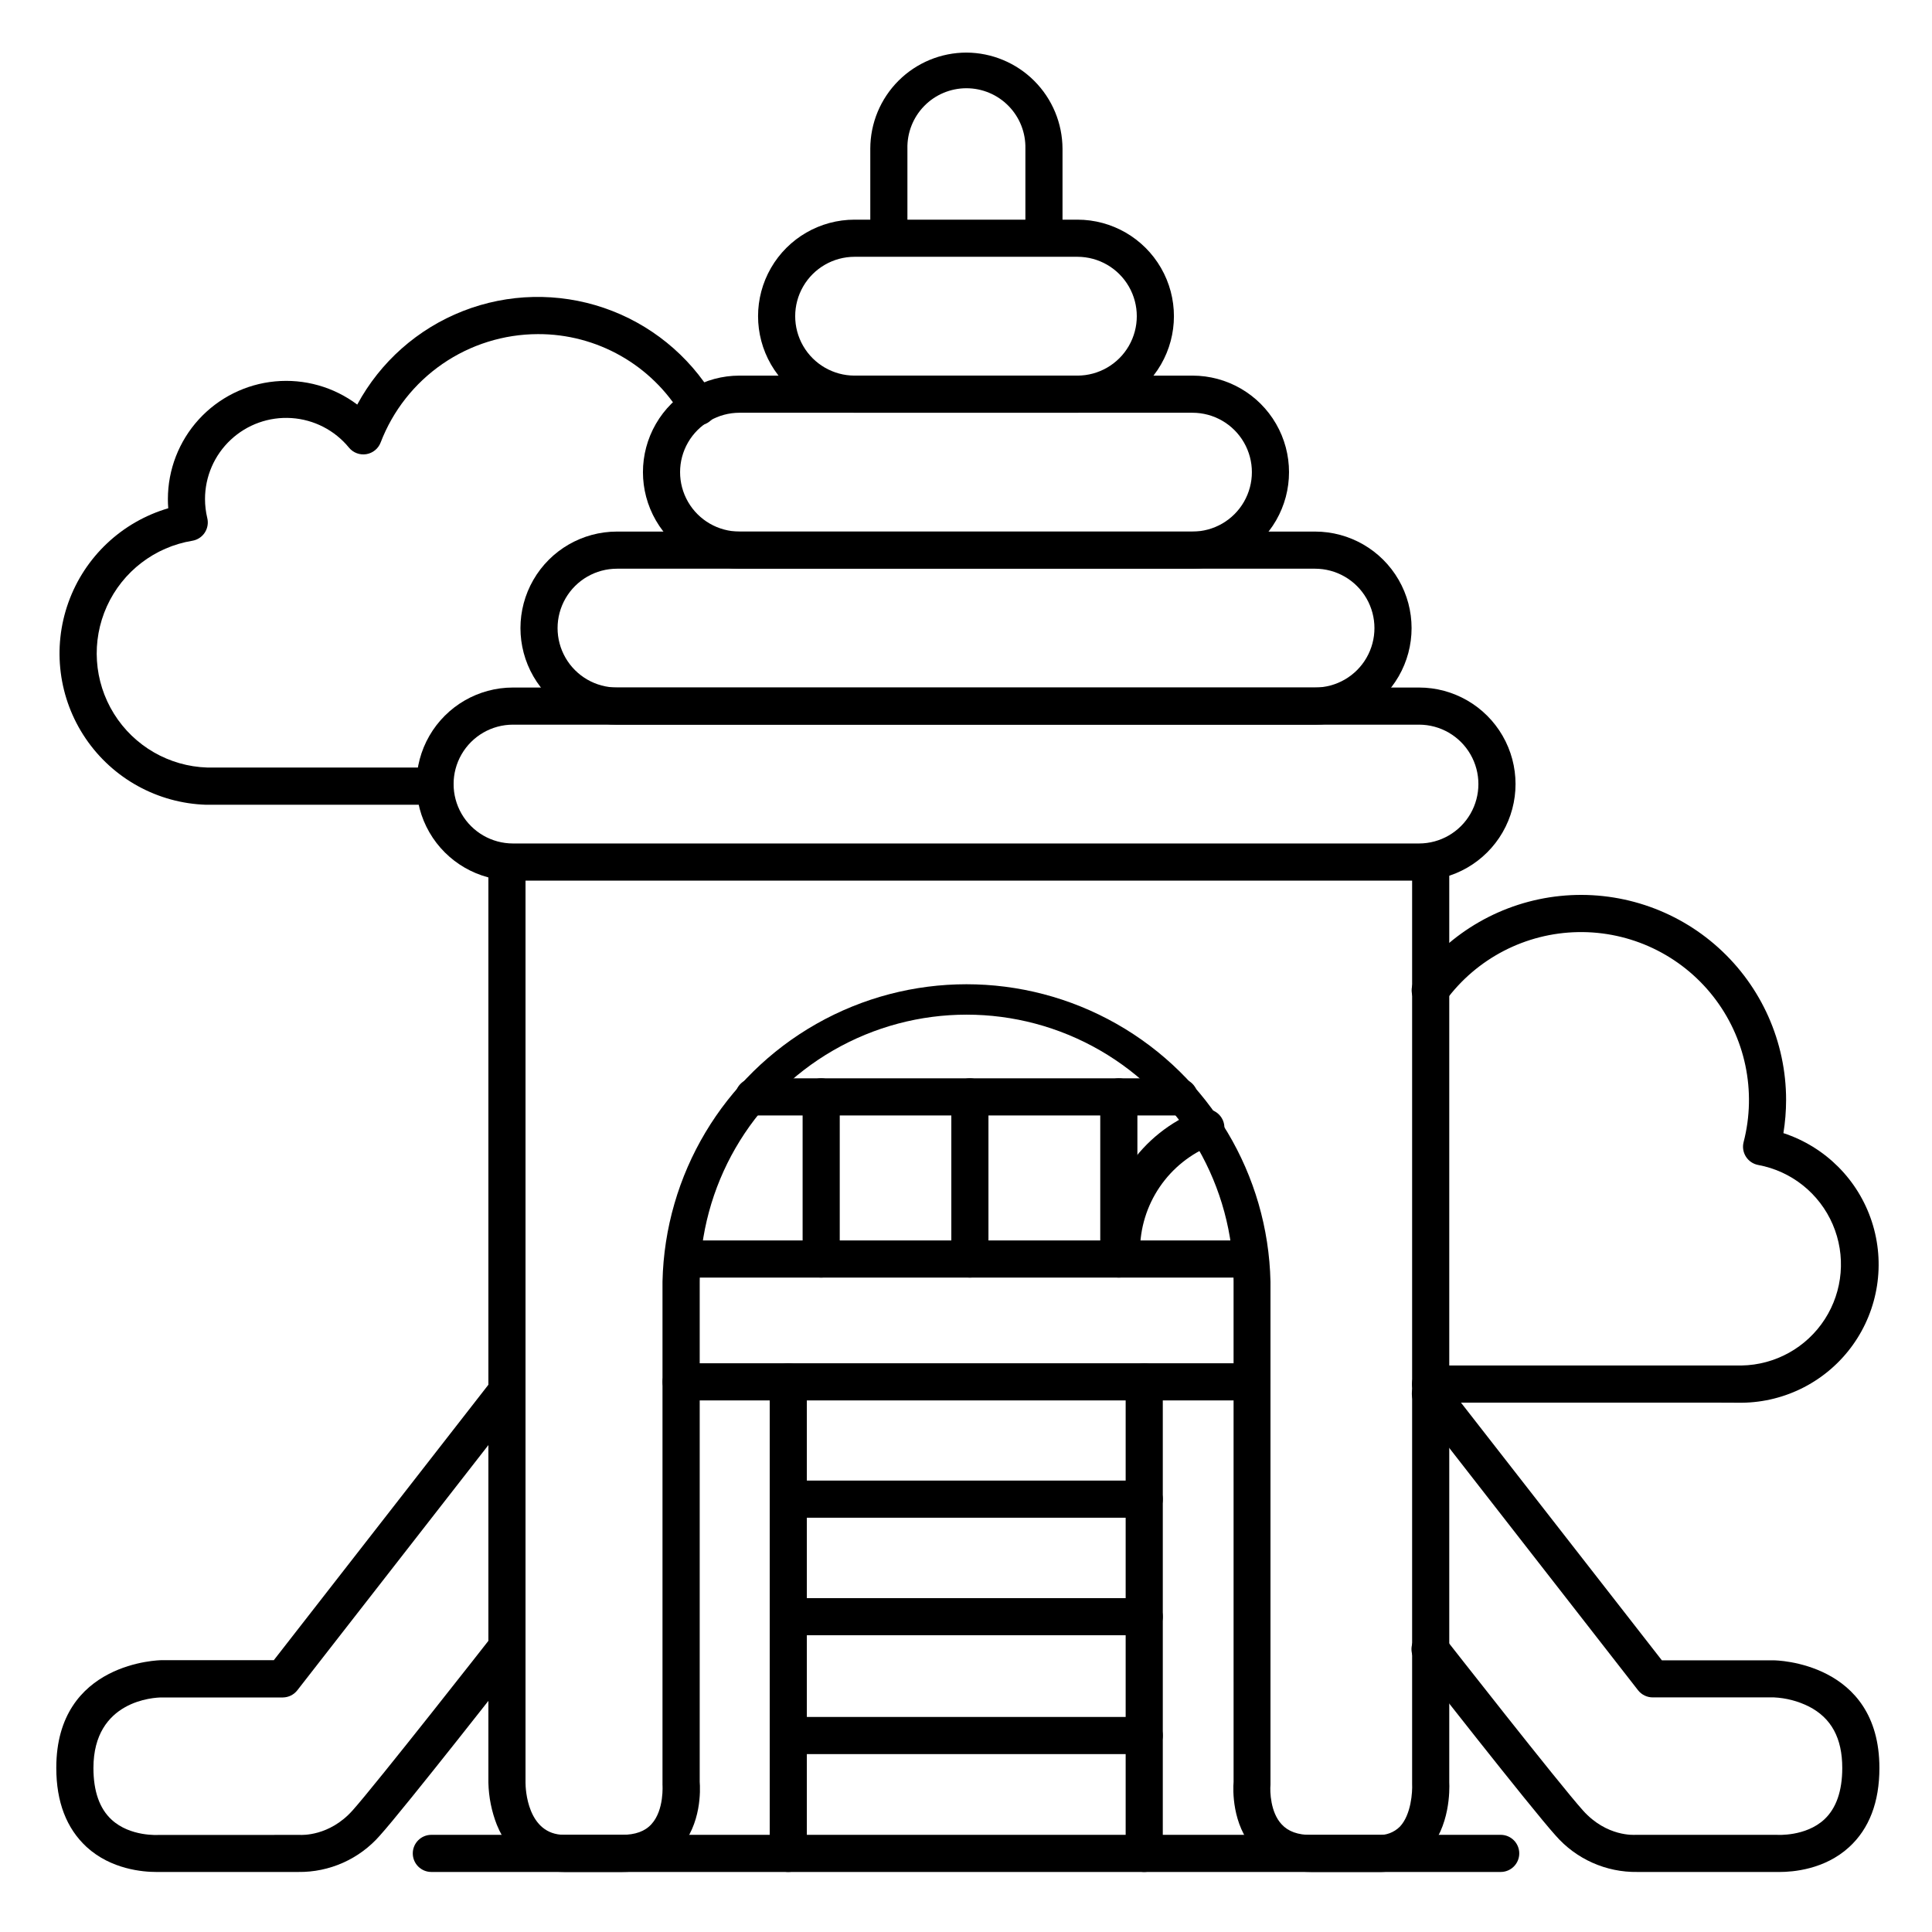
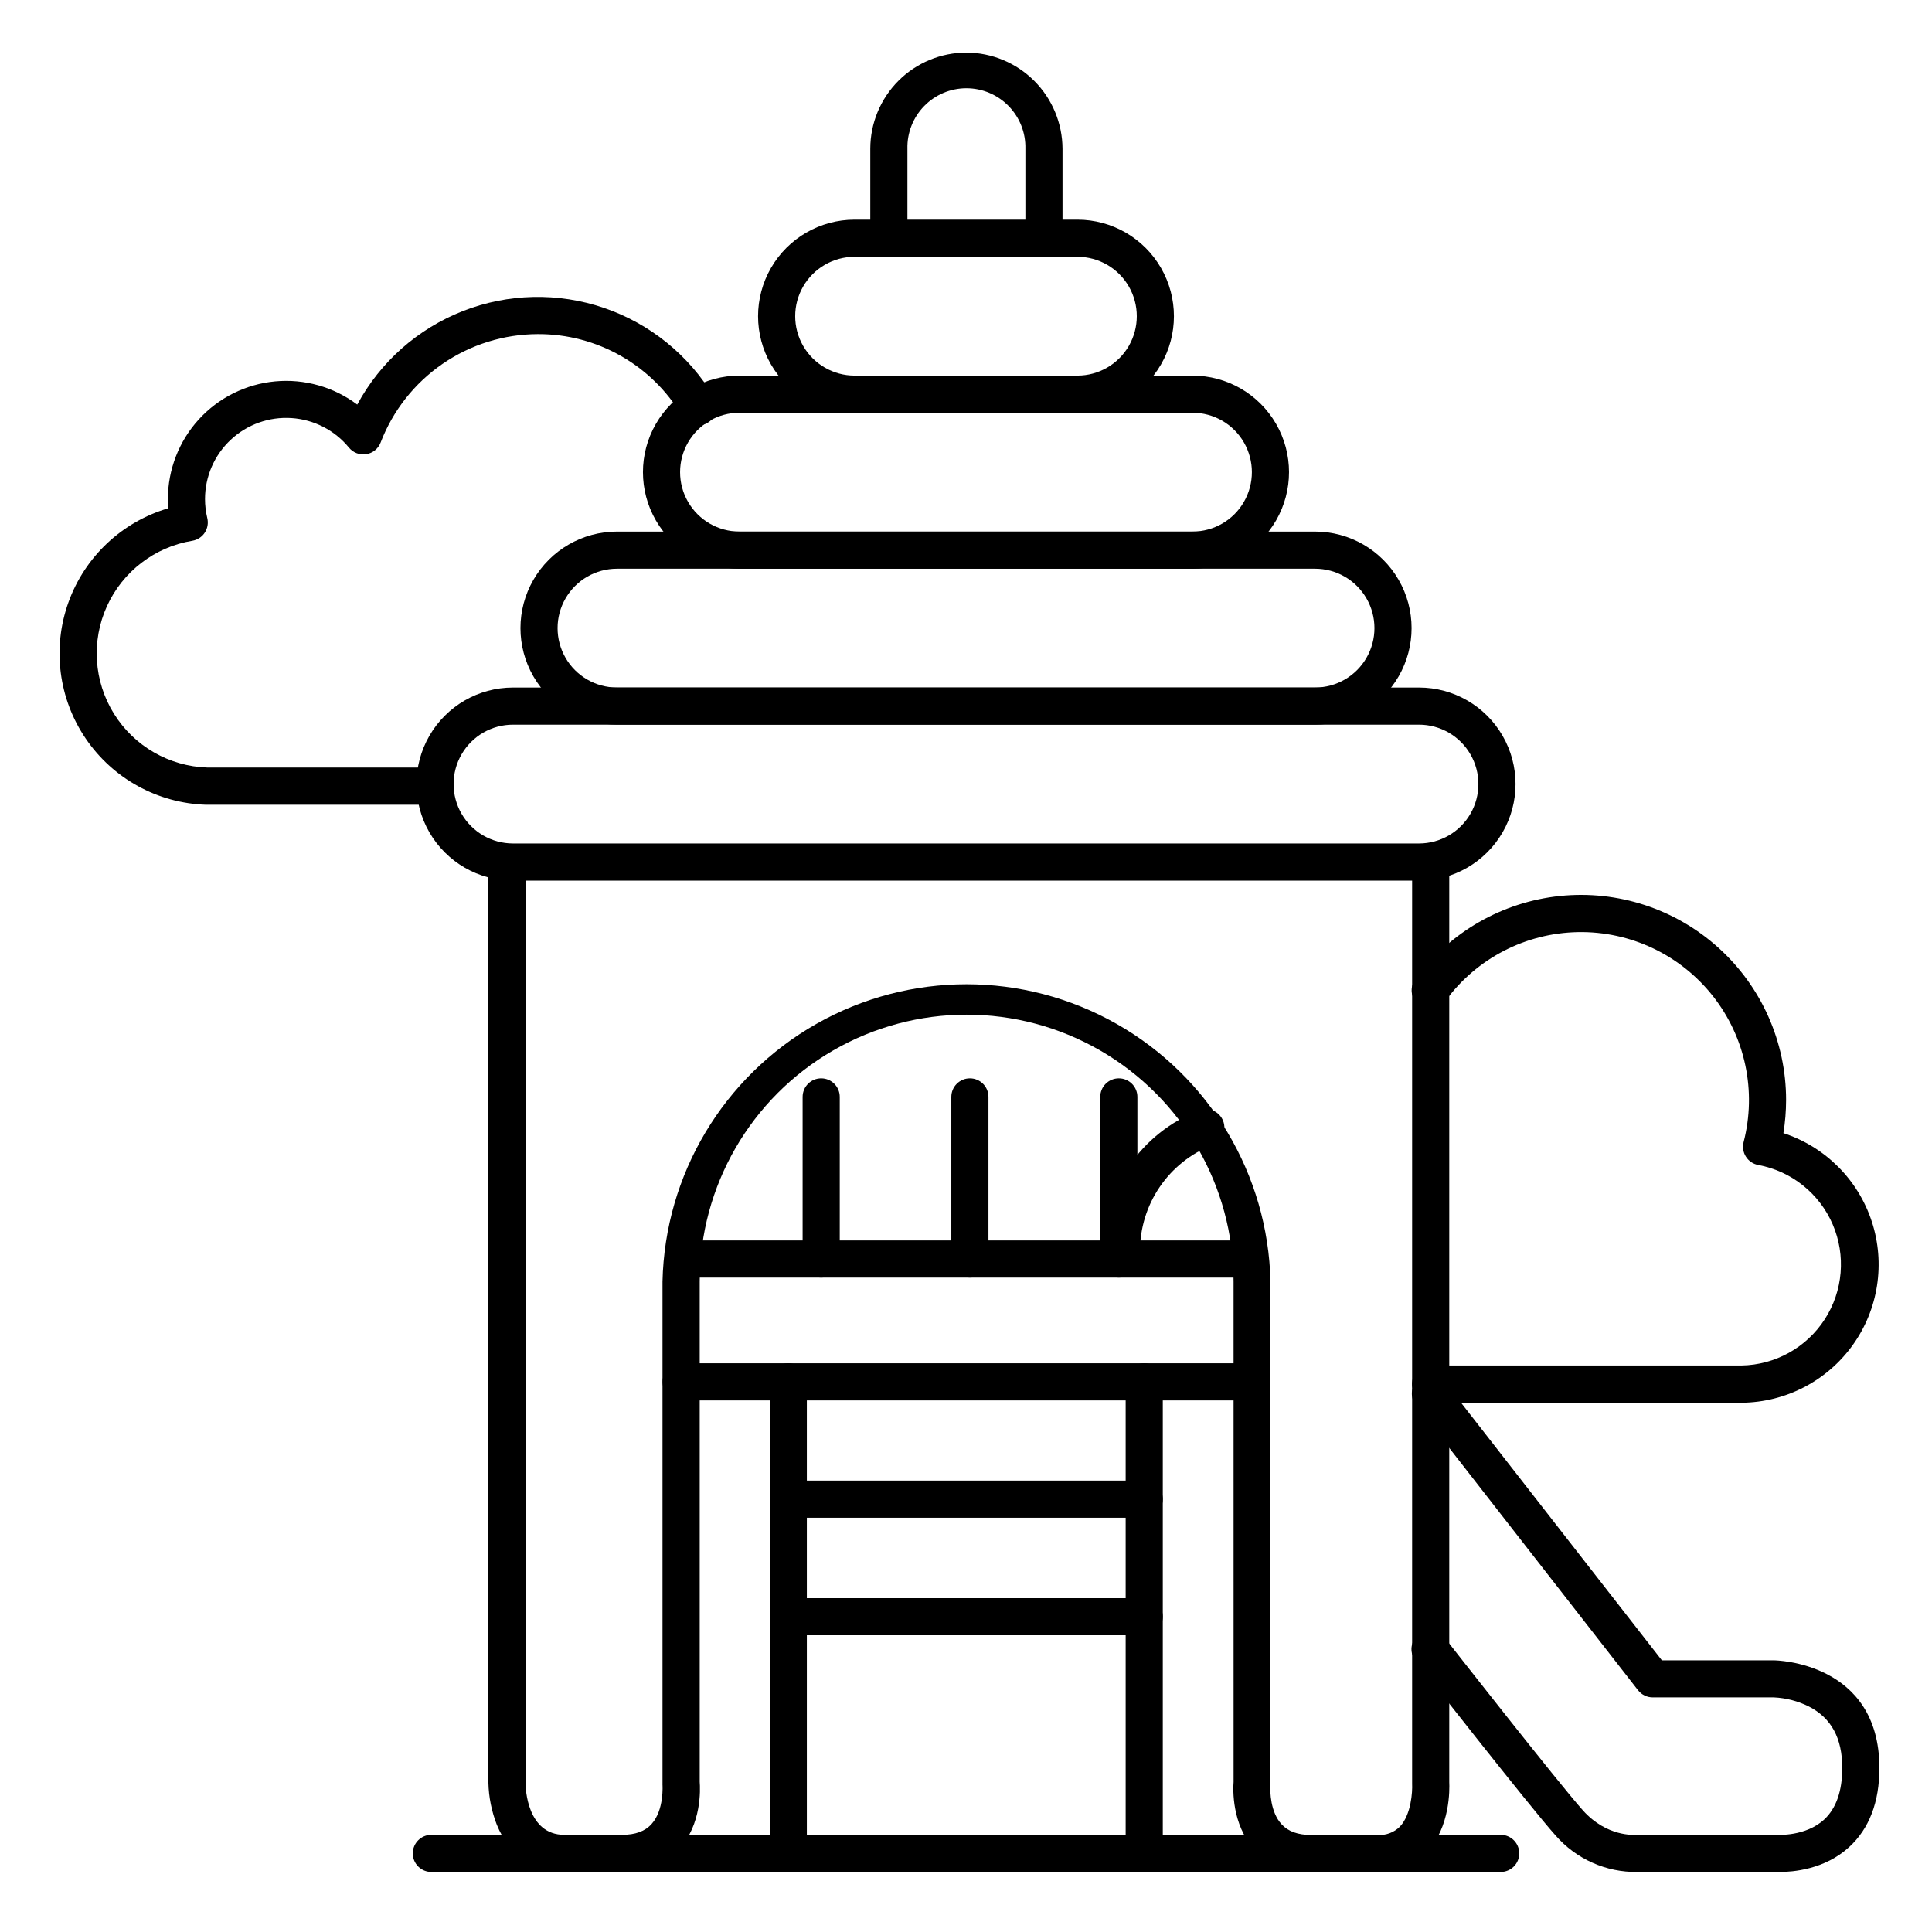
<svg xmlns="http://www.w3.org/2000/svg" fill="#000000" width="800px" height="800px" version="1.1" viewBox="144 144 512 512">
  <g>
    <path d="m509.05 640.09h-17.535c-8 0-12.684-3.316-15.191-6.102-5.902-6.562-5.57-15.793-5.41-17.77l-0.004-132.58c0-25.273-13.484-48.629-35.371-61.266-21.887-12.637-48.852-12.637-70.738 0s-35.371 35.992-35.371 61.266v132.58c0.156 1.969 0.531 11.207-5.41 17.77-2.508 2.785-7.191 6.102-15.184 6.102h-15.262c-8.266 0-14.613-4.418-17.879-12.438h-0.004c-1.406-3.574-2.172-7.375-2.262-11.215v-242.44c0-2.715 2.203-4.918 4.922-4.918 2.715 0 4.918 2.203 4.918 4.918v242.48c0 1.398 0.395 13.777 10.301 13.777h15.23c3.57 0 6.148-0.934 7.871-2.863 3.394-3.75 2.894-10.391 2.894-10.461h0.004c-0.012-0.164-0.012-0.328 0-0.492v-132.8c0.625-28.359 16.117-54.301 40.785-68.301 24.668-14 54.883-14 79.551 0 24.668 14 40.156 39.941 40.785 68.301v132.84 0.492c-0.168 1.832 0 7.34 2.953 10.488 1.742 1.91 4.32 2.832 7.871 2.832h17.562c2.195 0.148 4.344-0.656 5.906-2.203 3-3.168 3.356-9.25 3.246-11.324-0.004-0.098-0.004-0.191 0-0.285v-242.48c0-2.715 2.203-4.918 4.922-4.918 2.715 0 4.918 2.203 4.918 4.918v242.3c0.09 1.812 0.297 11.898-5.902 18.461-3.422 3.555-8.188 5.496-13.117 5.332z" />
    <path d="m474.78 482.57h-149.29c-2.715 0-4.918-2.203-4.918-4.922 0-2.715 2.203-4.918 4.918-4.918h149.29c2.719 0 4.922 2.203 4.922 4.918 0 2.719-2.203 4.922-4.922 4.922z" />
-     <path d="m456.53 439.61h-112.79c-2.715 0-4.918-2.203-4.918-4.922 0-2.715 2.203-4.918 4.918-4.918h112.79c2.715 0 4.918 2.203 4.918 4.918 0 2.719-2.203 4.922-4.918 4.922z" />
    <path d="m475.77 515.12h-151.26c-2.715 0-4.918-2.199-4.918-4.918s2.203-4.922 4.918-4.922h151.26c2.719 0 4.922 2.203 4.922 4.922s-2.203 4.918-4.922 4.918z" />
    <path d="m447.23 546.21h-94.188c-2.719 0-4.922-2.203-4.922-4.918 0-2.719 2.203-4.922 4.922-4.922h94.188c2.719 0 4.922 2.203 4.922 4.922 0 2.715-2.203 4.918-4.922 4.918z" />
    <path d="m352.9 640.09c-2.715 0-4.918-2.203-4.918-4.918v-124.97c0-2.719 2.203-4.922 4.918-4.922 2.719 0 4.922 2.203 4.922 4.922v124.97c0 1.305-0.52 2.555-1.441 3.477-0.922 0.926-2.172 1.441-3.481 1.441z" />
    <path d="m447.23 640.09c-2.719 0-4.918-2.203-4.918-4.918v-124.97c0-2.719 2.199-4.922 4.918-4.922s4.922 2.203 4.922 4.922v124.97c0 1.305-0.52 2.555-1.441 3.477-0.926 0.926-2.176 1.441-3.481 1.441z" />
-     <path d="m447.23 608.85h-94.188c-2.719 0-4.922-2.203-4.922-4.918 0-2.719 2.203-4.922 4.922-4.922h94.188c2.719 0 4.922 2.203 4.922 4.922 0 2.715-2.203 4.918-4.922 4.918z" />
    <path d="m447.23 577.36h-94.188c-2.719 0-4.922-2.199-4.922-4.918s2.203-4.922 4.922-4.922h94.188c2.719 0 4.922 2.203 4.922 4.922s-2.203 4.918-4.922 4.918z" />
    <path d="m401.03 482.57c-2.715 0-4.918-2.203-4.918-4.922v-42.961c0-2.715 2.203-4.918 4.918-4.918 2.719 0 4.922 2.203 4.922 4.918v42.961c0 1.305-0.52 2.559-1.441 3.481s-2.176 1.441-3.481 1.441z" />
    <path d="m361.62 482.57c-2.715 0-4.918-2.203-4.918-4.922v-42.961c0-2.715 2.203-4.918 4.918-4.918 2.719 0 4.922 2.203 4.922 4.918v42.961c0 1.305-0.52 2.559-1.441 3.481-0.922 0.922-2.176 1.441-3.481 1.441z" />
    <path d="m440.5 482.57c-2.719 0-4.922-2.203-4.922-4.922v-42.961c0-2.715 2.203-4.918 4.922-4.918s4.922 2.203 4.922 4.918v42.961c0 1.305-0.52 2.559-1.441 3.481-0.926 0.922-2.176 1.441-3.481 1.441z" />
-     <path d="m185.37 640.09c-3.445 0-11.926-0.66-18.441-6.641-5.312-4.922-8.012-11.918-8.012-20.949 0-28.211 27.641-28.535 27.918-28.535h29.73l57.543-73.867v-0.004c0.777-1.094 1.969-1.824 3.297-2.023 1.328-0.195 2.68 0.164 3.742 0.988 1.059 0.824 1.734 2.051 1.871 3.387 0.133 1.336-0.285 2.668-1.156 3.691l-59.039 75.77c-0.926 1.211-2.356 1.926-3.879 1.938h-32.109c-1.832 0-18.074 0.699-18.074 18.695 0 6.16 1.625 10.766 4.82 13.699 4.922 4.547 12.387 4.043 12.469 4.035l37.125-0.004c0.148-0.008 0.297-0.008 0.445 0 0.254 0 7.606 0.434 13.777-6.445 6.168-6.879 36.406-45.43 36.684-45.816l-0.004 0.004c1.676-2.141 4.769-2.519 6.91-0.848 2.141 1.676 2.519 4.766 0.844 6.906-1.25 1.594-30.613 39.094-37.125 46.328-5.449 6.258-13.379 9.805-21.676 9.691h-36.406-1.254z" />
    <path d="m615.61 640.09h-1.27-36.406c-8.312 0.129-16.254-3.418-21.707-9.691-6.516-7.231-35.875-44.734-37.125-46.328h-0.004c-1.672-2.141-1.293-5.231 0.848-6.906 2.141-1.672 5.234-1.293 6.906 0.848 0.305 0.383 30.395 38.82 36.684 45.816 6.289 6.992 13.578 6.422 13.875 6.422h37.52c0.051 0 7.566 0.512 12.527-4.082 3.16-2.953 4.762-7.527 4.762-13.648 0-7.871-2.883-13.234-8.855-16.285-2.883-1.438-6.031-2.258-9.25-2.41h-32.078c-1.535 0.016-2.992-0.688-3.938-1.898l-59.039-75.77c-1.52-2.144-1.086-5.109 0.992-6.727 2.074-1.617 5.055-1.316 6.762 0.684l57.605 73.891h29.727c0.277 0 27.918 0.324 27.918 28.535 0 9.031-2.695 16.078-8.012 20.949-6.516 5.984-14.996 6.602-18.441 6.602z" />
    <path d="m541.7 640.09h-283.39c-2.715 0-4.918-2.203-4.918-4.918 0-2.719 2.203-4.922 4.918-4.922h283.39c2.719 0 4.918 2.203 4.918 4.922 0 2.715-2.199 4.918-4.918 4.918z" />
    <path d="m520.05 377.37h-240.1c-9.141 0-17.586-4.879-22.156-12.793-4.57-7.914-4.57-17.668 0-25.582 4.57-7.918 13.016-12.793 22.156-12.793h240.1c9.141 0 17.586 4.875 22.156 12.793 4.57 7.914 4.57 17.668 0 25.582-4.57 7.914-13.016 12.793-22.156 12.793zm-240.1-41.328c-5.625 0-10.82 3-13.633 7.871s-2.812 10.871 0 15.746c2.812 4.871 8.008 7.871 13.633 7.871h240.1c5.625 0 10.824-3 13.633-7.871 2.812-4.875 2.812-10.875 0-15.746-2.809-4.871-8.008-7.871-13.633-7.871z" />
    <path d="m492.5 336.04h-184.99c-9.141 0-17.59-4.879-22.156-12.793-4.57-7.914-4.57-17.668 0-25.582 4.566-7.918 13.016-12.793 22.156-12.793h184.99c9.141 0 17.586 4.875 22.156 12.793 4.57 7.914 4.57 17.668 0 25.582-4.57 7.914-13.016 12.793-22.156 12.793zm-184.99-41.328c-5.625 0-10.824 3-13.637 7.871-2.812 4.871-2.812 10.871 0 15.746 2.812 4.871 8.012 7.871 13.637 7.871h184.99c5.625 0 10.82-3 13.633-7.871 2.812-4.875 2.812-10.875 0-15.746-2.812-4.871-8.008-7.871-13.633-7.871z" />
    <path d="m460.02 294.71h-120.05c-9.137 0-17.586-4.879-22.156-12.793-4.57-7.914-4.57-17.668 0-25.582 4.57-7.918 13.02-12.793 22.156-12.793h120.05c9.141 0 17.586 4.875 22.156 12.793 4.57 7.914 4.57 17.668 0 25.582-4.57 7.914-13.016 12.793-22.156 12.793zm-120.05-41.328c-5.625 0-10.82 3-13.633 7.871s-2.812 10.871 0 15.746c2.812 4.871 8.008 7.871 13.633 7.871h120.05c5.625 0 10.82-3 13.633-7.871 2.812-4.875 2.812-10.875 0-15.746s-8.008-7.871-13.633-7.871z" />
    <path d="m429.52 253.38h-59.043c-9.137 0-17.586-4.879-22.156-12.793-4.57-7.914-4.57-17.668 0-25.582 4.57-7.918 13.02-12.793 22.156-12.793h59.043c9.141 0 17.586 4.875 22.156 12.793 4.57 7.914 4.57 17.668 0 25.582-4.57 7.914-13.016 12.793-22.156 12.793zm-59.043-41.328c-5.621 0-10.82 3-13.633 7.871-2.812 4.871-2.812 10.871 0 15.746 2.812 4.871 8.012 7.871 13.633 7.871h59.043c5.625 0 10.82-3 13.633-7.871 2.812-4.875 2.812-10.875 0-15.746-2.812-4.871-8.008-7.871-13.633-7.871z" />
    <path d="m259.29 357.27h-60.672c-12.82-0.406-24.672-6.918-31.887-17.52-7.219-10.602-8.93-24.016-4.606-36.09 4.32-12.074 14.16-21.352 26.465-24.965-0.07-0.809-0.098-1.613-0.098-2.43 0.004-7.801 2.918-15.324 8.172-21.094 5.258-5.766 12.473-9.367 20.242-10.098 7.769-0.73 15.531 1.461 21.77 6.148 6.106-11.316 16.031-20.098 28.004-24.789 11.973-4.691 25.219-4.984 37.391-0.828 12.168 4.16 22.469 12.496 29.07 23.531 0.727 1.121 0.969 2.488 0.668 3.789-0.297 1.305-1.117 2.426-2.262 3.113s-2.523 0.879-3.812 0.531c-1.289-0.348-2.383-1.203-3.027-2.375-7.992-13.477-22.523-21.715-38.191-21.648-9.023 0.027-17.828 2.781-25.262 7.902-7.43 5.125-13.137 12.375-16.371 20.801-0.621 1.641-2.07 2.828-3.805 3.113-1.73 0.281-3.484-0.379-4.598-1.734-3.769-4.606-9.277-7.438-15.215-7.832s-11.773 1.688-16.117 5.754c-4.348 4.062-6.812 9.746-6.816 15.695 0 1.699 0.203 3.394 0.598 5.047 0.324 1.324 0.082 2.723-0.664 3.863-0.742 1.137-1.93 1.918-3.269 2.148-9.98 1.637-18.484 8.152-22.664 17.363s-3.477 19.898 1.867 28.484c5.344 8.59 14.625 13.938 24.73 14.258h60.359c2.719 0 4.922 2.203 4.922 4.918 0 2.719-2.203 4.922-4.922 4.922z" />
    <path d="m441.19 480.54c-2.715 0-4.918-2.203-4.918-4.922-0.031-8.055 2.379-15.934 6.91-22.594 4.531-6.66 10.973-11.797 18.477-14.727 1.219-0.512 2.594-0.508 3.812 0.004 1.219 0.516 2.176 1.5 2.664 2.727 0.484 1.23 0.453 2.606-0.086 3.812-0.539 1.207-1.539 2.148-2.781 2.606-5.66 2.215-10.523 6.094-13.941 11.121s-5.238 10.973-5.215 17.051c0 1.309-0.52 2.559-1.441 3.481s-2.176 1.441-3.481 1.441z" />
    <path d="m598.09 515.71h-74.973c-2.719 0-4.922-2.203-4.922-4.918 0-2.719 2.203-4.922 4.922-4.922h82.402-0.004c8.938-0.145 17.215-4.738 22.066-12.246 4.852-7.504 5.641-16.938 2.106-25.148-3.535-8.207-10.934-14.113-19.723-15.742-1.344-0.242-2.527-1.035-3.266-2.188-0.738-1.152-0.965-2.559-0.621-3.883 3.484-13.465 0.473-27.785-8.141-38.703-8.613-10.922-21.836-17.191-35.742-16.941-13.906 0.246-26.895 6.981-35.113 18.203-0.75 1.102-1.918 1.848-3.234 2.074-1.312 0.223-2.66-0.094-3.734-0.883-1.078-0.789-1.785-1.98-1.965-3.301-0.184-1.32 0.18-2.656 1.004-3.707 9.082-12.41 22.996-20.387 38.293-21.961 15.301-1.57 30.547 3.414 41.961 13.719 11.418 10.305 17.93 24.965 17.93 40.34-0.004 2.945-0.242 5.883-0.711 8.789 11.098 3.633 19.797 12.336 23.426 23.438 3.625 11.098 1.746 23.262-5.066 32.746-6.809 9.484-17.73 15.152-29.406 15.266z" />
    <path d="m420.66 207.6c-2.719 0-4.922-2.203-4.922-4.922v-19.266c0.105-4.215-1.492-8.293-4.438-11.309-2.941-3.019-6.977-4.719-11.191-4.719-4.215 0-8.254 1.699-11.195 4.719-2.941 3.016-4.543 7.094-4.438 11.309v19.266c0 2.719-2.203 4.922-4.918 4.922-2.719 0-4.922-2.203-4.922-4.922v-19.266c0.004-6.758 2.695-13.238 7.473-18.016 4.781-4.777 11.266-7.461 18.023-7.461 6.742 0.035 13.199 2.734 17.965 7.504 4.762 4.769 7.453 11.23 7.481 17.973v19.266c0 1.305-0.52 2.559-1.441 3.481s-2.172 1.441-3.477 1.441z" />
  </g>
</svg>